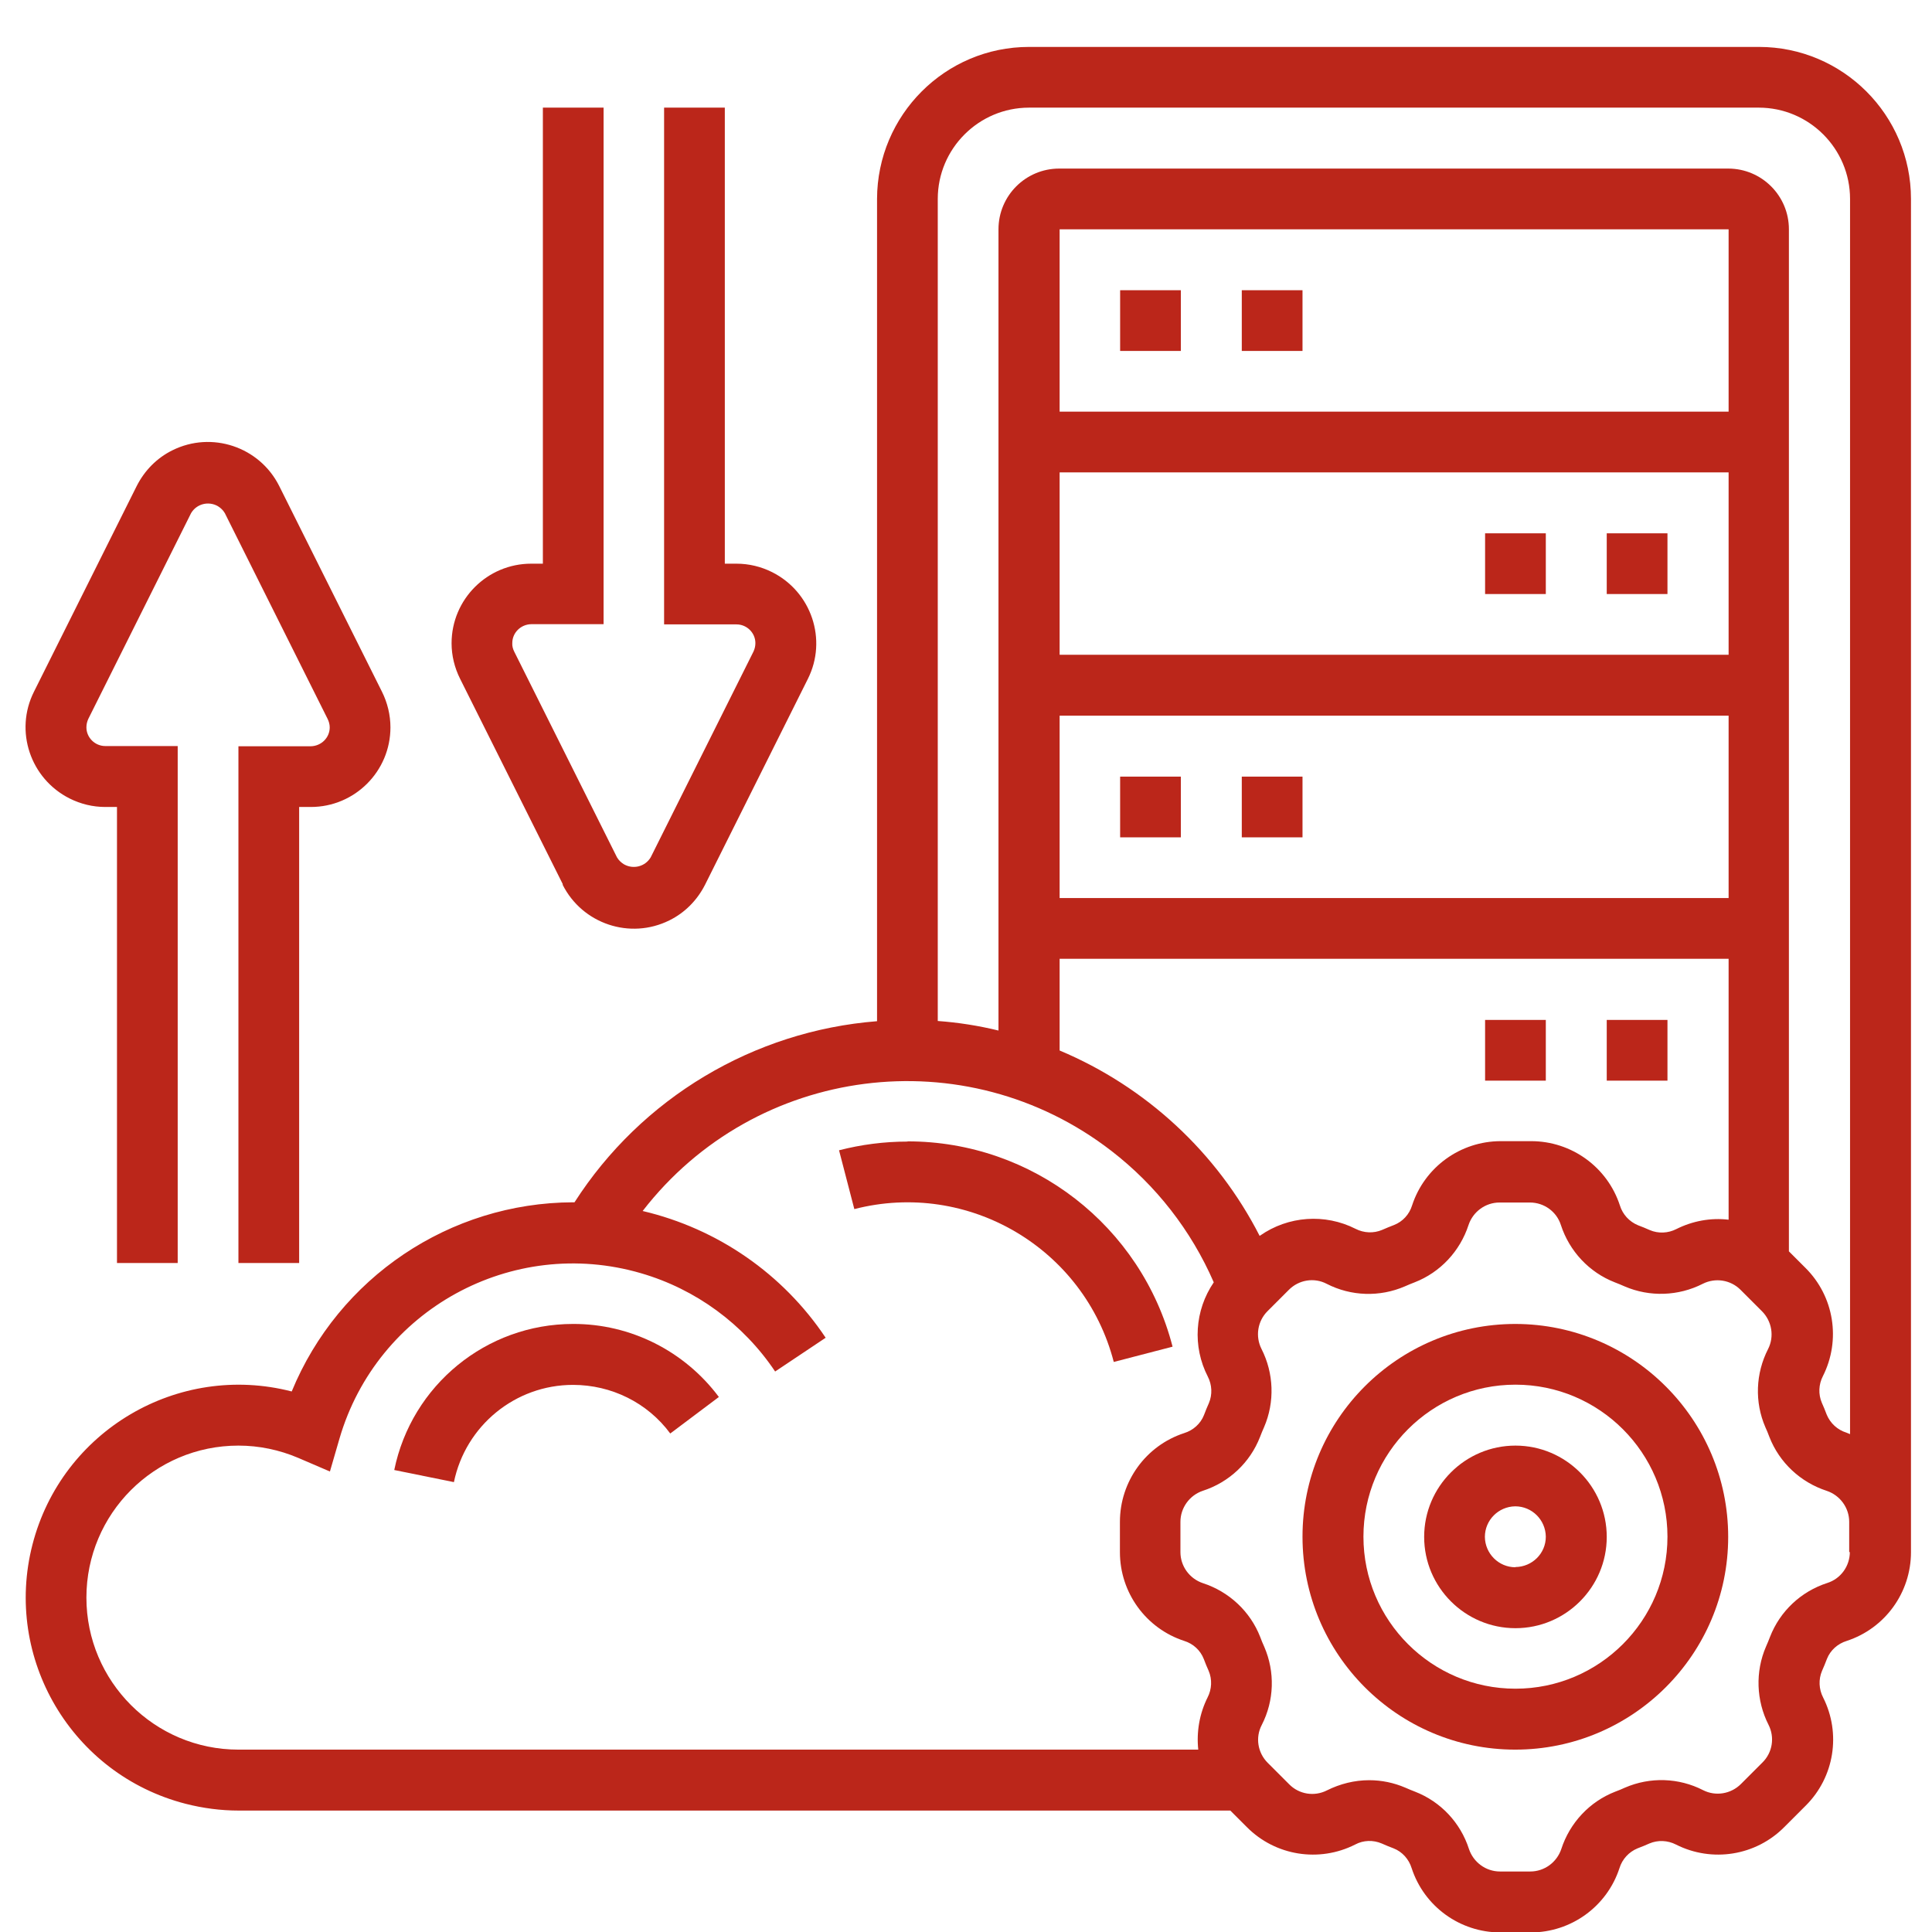
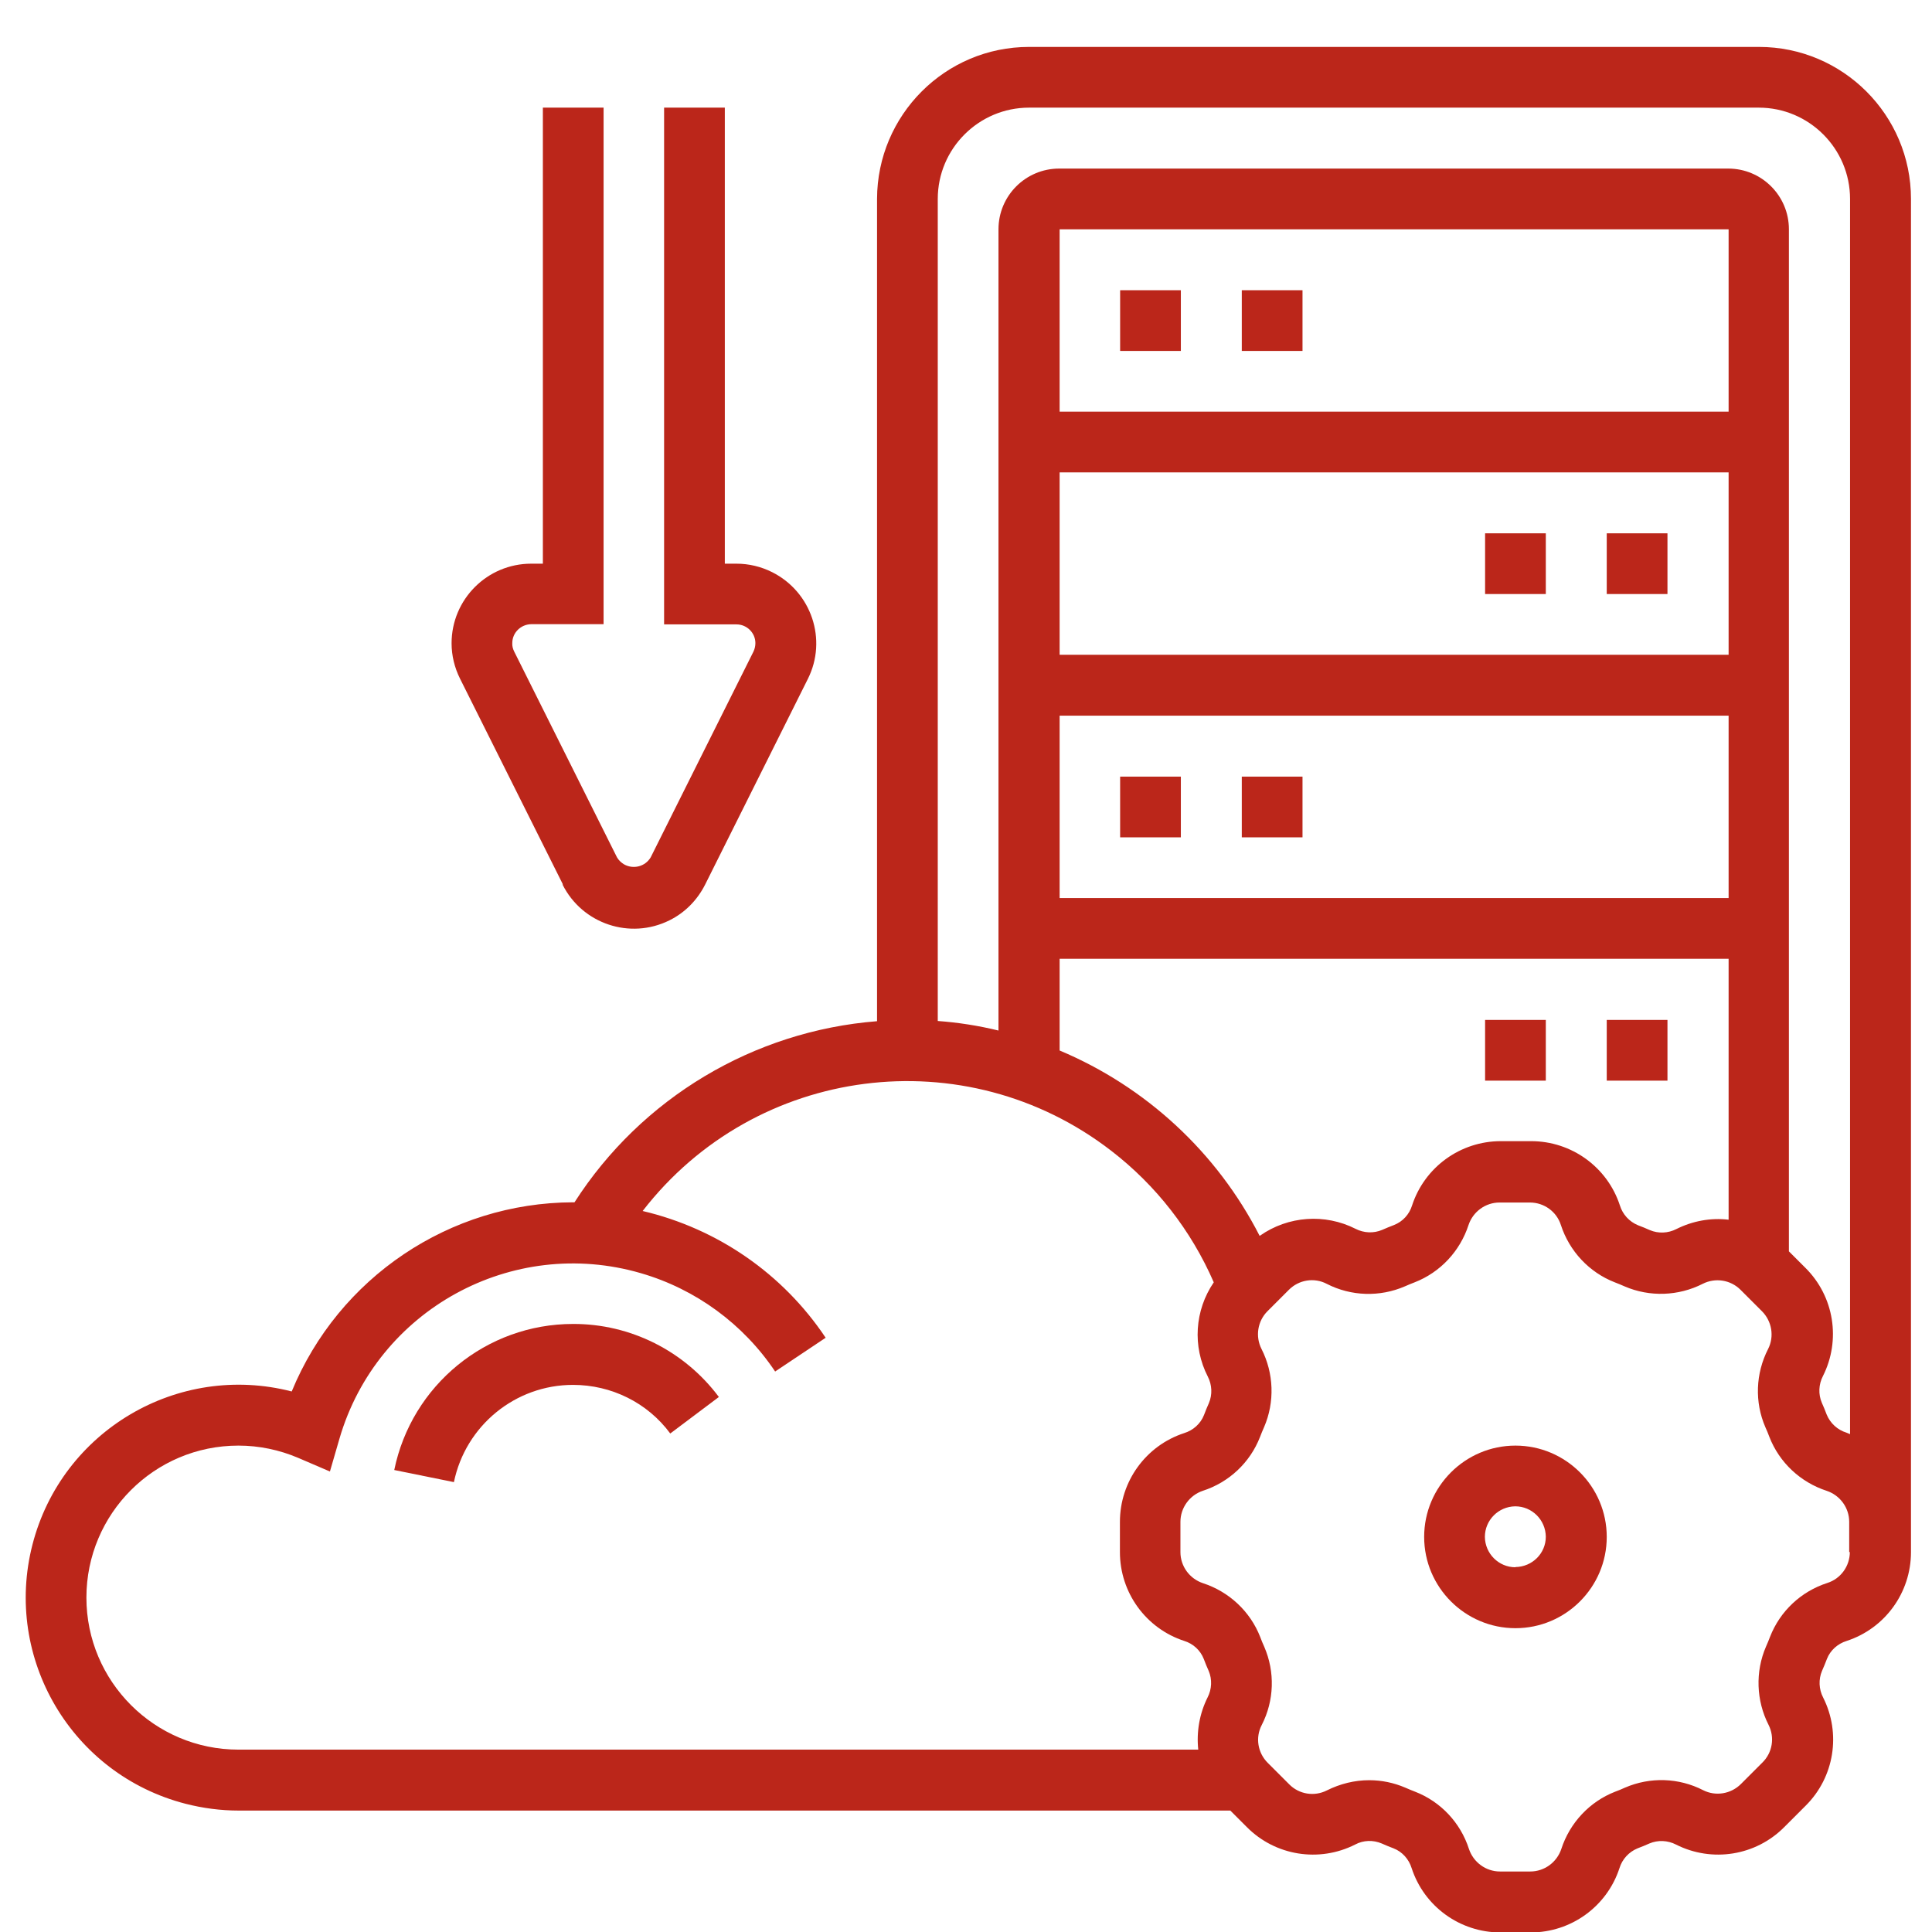
<svg xmlns="http://www.w3.org/2000/svg" id="Layer_1" data-name="Layer 1" viewBox="0 0 91 91">
  <defs>
    <style>
      .cls-1 {
        fill: #bb261a;
      }
    </style>
  </defs>
-   <path id="Path_7106" data-name="Path 7106" class="cls-1" d="m71.38,62.36c-5.54,0-10.03,4.49-10.03,10.02,0,5.54,4.49,10.03,10.02,10.03s10.03-4.49,10.03-10.02h0c0-5.53-4.49-10.02-10.02-10.03Zm0,17.18c-3.95,0-7.16-3.21-7.16-7.16s3.21-7.16,7.16-7.16,7.16,3.21,7.16,7.16h0c0,3.95-3.21,7.16-7.16,7.16Z" />
  <path id="Path_7107" data-name="Path 7107" class="cls-1" d="m71.38,68.09c-2.37,0-4.3,1.93-4.3,4.3s1.93,4.3,4.3,4.3,4.3-1.93,4.3-4.3h0c0-2.37-1.93-4.3-4.3-4.3Zm0,5.73c-.79,0-1.43-.64-1.44-1.43,0-.79.64-1.43,1.43-1.44.79,0,1.43.64,1.44,1.43,0,0,0,0,0,0,0,.79-.64,1.42-1.43,1.43Z" />
-   <path id="Path_7108" data-name="Path 7108" class="cls-1" d="m4.96,38.01h.55v21.48h2.86v-24.35h-3.41c-.49,0-.89-.4-.89-.88,0-.14.03-.27.09-.4l4.84-9.69c.26-.44.82-.58,1.26-.33.13.08.25.19.33.33l4.84,9.69c.06.12.1.26.1.4,0,.49-.4.88-.89.89h-3.41v24.34h2.86v-21.48h.55c2.07,0,3.75-1.68,3.75-3.75,0-.58-.14-1.16-.4-1.68l-4.84-9.69c-.93-1.85-3.18-2.6-5.03-1.68-.73.36-1.31.95-1.68,1.68l-4.84,9.69c-.93,1.85-.17,4.1,1.68,5.03.52.26,1.09.4,1.68.4h0Z" />
  <path id="Path_7109" data-name="Path 7109" class="cls-1" d="m26.5,41.67c.93,1.85,3.18,2.6,5.03,1.68.73-.36,1.31-.95,1.68-1.68l4.84-9.69c.93-1.85.17-4.1-1.68-5.03-.52-.26-1.09-.4-1.68-.4h-.55V5.07h-2.86v24.34h3.41c.49,0,.89.4.89.88,0,.14-.03.27-.09.4l-4.84,9.69c-.26.44-.82.58-1.26.33-.13-.08-.25-.19-.33-.33l-4.84-9.69c-.06-.12-.1-.26-.09-.4,0-.49.4-.88.89-.89h3.41V5.07h-2.86v21.48h-.55c-2.07,0-3.75,1.68-3.75,3.75,0,.58.14,1.15.4,1.67l4.84,9.68Z" />
  <path id="Path_7110" data-name="Path 7110" class="cls-1" d="m82.84,2.21h-34.37c-3.95,0-7.15,3.21-7.16,7.16v38.73c-5.82.46-11.1,3.62-14.25,8.53h-.07c-5.81.02-11.04,3.54-13.25,8.91-5.36-1.38-10.83,1.85-12.21,7.21-1.38,5.36,1.85,10.83,7.21,12.21.82.21,1.66.32,2.5.32h46.71l.78.78c1.34,1.35,3.4,1.68,5.1.82.39-.21.85-.22,1.25-.05.18.08.37.16.56.23.41.16.72.51.85.93.59,1.81,2.28,3.03,4.18,3.03h1.43c1.9,0,3.59-1.22,4.18-3.03.13-.42.44-.76.85-.93.19-.07.38-.15.56-.23.4-.17.86-.15,1.25.05,1.7.86,3.76.53,5.1-.82l1.01-1.01c1.35-1.34,1.68-3.4.82-5.1-.2-.39-.22-.85-.05-1.25.08-.18.16-.37.23-.56.16-.41.51-.72.93-.85,1.81-.59,3.03-2.28,3.03-4.18V9.37c0-3.95-3.21-7.16-7.16-7.16Zm-34.37,2.86h34.37c2.37,0,4.3,1.93,4.3,4.3h0v58.18c-.06-.02-.11-.05-.17-.07-.42-.13-.76-.44-.93-.85-.07-.19-.15-.38-.23-.56-.17-.4-.15-.86.05-1.25.86-1.7.53-3.76-.82-5.1l-.78-.78V10.8c0-1.58-1.28-2.86-2.86-2.86h-31.51c-1.58,0-2.86,1.28-2.86,2.86v37.74c-.94-.23-1.9-.38-2.86-.45V9.37c0-2.37,1.93-4.3,4.3-4.3h0Zm10.86,53.14c-2.01-3.93-5.35-7.02-9.42-8.73v-4.32h31.51v12.29c-.85-.1-1.7.06-2.46.44-.39.2-.85.22-1.25.05-.18-.08-.37-.16-.56-.23-.41-.17-.72-.51-.85-.93-.59-1.81-2.28-3.03-4.18-3.03h-1.43c-1.9,0-3.59,1.22-4.18,3.03-.13.42-.44.76-.85.92-.19.07-.37.15-.56.23-.4.17-.86.15-1.25-.05-1.44-.73-3.17-.61-4.5.32h0Zm22.09-38.82h-31.51v-8.59h31.51v8.59Zm-31.51,2.86h31.51v8.59h-31.51v-8.59Zm0,11.46h31.51v8.59h-31.51v-8.59ZM4.07,75.25c0-3.95,3.2-7.16,7.16-7.16.97,0,1.93.2,2.82.58l1.49.64.45-1.55c1.77-6.07,8.13-9.56,14.2-7.79,2.58.75,4.82,2.39,6.32,4.63l2.38-1.59c-2.01-3.01-5.09-5.14-8.62-5.97,5.32-6.88,15.2-8.15,22.08-2.83,2.1,1.62,3.76,3.75,4.82,6.19-.9,1.32-1.01,3.02-.28,4.44.2.39.22.85.05,1.25-.08.18-.16.37-.23.56-.16.41-.51.72-.93.85-1.81.59-3.03,2.28-3.03,4.18v1.43c0,1.9,1.22,3.59,3.03,4.18.42.13.76.44.92.85.07.19.15.38.23.56.17.4.15.86-.05,1.25-.38.76-.53,1.62-.44,2.46H11.23c-3.95,0-7.16-3.21-7.16-7.16h0Zm83.06-2.15c0,.67-.43,1.26-1.06,1.46-1.24.4-2.23,1.33-2.7,2.54-.06.15-.12.31-.19.46-.51,1.18-.46,2.54.12,3.68.3.59.19,1.31-.29,1.78l-1.01,1.01c-.47.47-1.19.59-1.78.29-1.15-.59-2.5-.63-3.68-.12-.15.07-.3.13-.46.19-1.21.47-2.14,1.47-2.54,2.7-.21.63-.8,1.06-1.46,1.06h-1.43c-.66,0-1.25-.43-1.46-1.06-.4-1.24-1.33-2.23-2.54-2.7-.15-.06-.31-.12-.46-.19-.54-.23-1.11-.35-1.7-.35-.69,0-1.37.17-1.99.48-.59.3-1.31.19-1.78-.29l-1.01-1.01c-.47-.47-.59-1.19-.28-1.78.59-1.15.63-2.5.12-3.68-.07-.15-.13-.3-.19-.46-.47-1.21-1.47-2.14-2.7-2.54-.63-.21-1.06-.8-1.06-1.46v-1.43c0-.66.43-1.25,1.05-1.46,1.24-.4,2.23-1.33,2.7-2.54.06-.15.12-.31.19-.46.51-1.18.46-2.54-.12-3.68-.3-.59-.19-1.31.28-1.78l1.01-1.01c.47-.47,1.19-.59,1.78-.28,1.15.59,2.5.63,3.68.12.15-.07.31-.13.46-.19,1.21-.47,2.14-1.47,2.54-2.7.21-.63.8-1.06,1.46-1.06h1.43c.67,0,1.26.43,1.46,1.06.4,1.23,1.33,2.23,2.54,2.7.15.06.31.12.46.19,1.18.51,2.54.46,3.68-.12.59-.3,1.31-.19,1.78.28l1.01,1.01c.47.47.59,1.19.29,1.78-.59,1.15-.64,2.5-.13,3.68.07.15.13.3.19.46.47,1.21,1.47,2.14,2.7,2.54.63.21,1.06.8,1.06,1.46v1.43h0Z" />
  <path id="Path_7111" data-name="Path 7111" class="cls-1" d="m52.76,13.67h2.86v2.86h-2.86v-2.86Z" />
  <path id="Path_7112" data-name="Path 7112" class="cls-1" d="m58.49,13.67h2.86v2.86h-2.86v-2.86Z" />
  <path id="Path_7113" data-name="Path 7113" class="cls-1" d="m52.76,36.58h2.86v2.86h-2.86v-2.86Z" />
  <path id="Path_7114" data-name="Path 7114" class="cls-1" d="m58.49,36.58h2.86v2.86h-2.86v-2.86Z" />
  <path id="Path_7115" data-name="Path 7115" class="cls-1" d="m75.68,25.12h2.86v2.86h-2.86v-2.86Z" />
  <path id="Path_7116" data-name="Path 7116" class="cls-1" d="m69.95,25.12h2.86v2.86h-2.86v-2.86Z" />
  <path id="Path_7117" data-name="Path 7117" class="cls-1" d="m75.68,48.04h2.86v2.86h-2.86v-2.86Z" />
  <path id="Path_7118" data-name="Path 7118" class="cls-1" d="m69.95,48.04h2.86v2.86h-2.86v-2.86Z" />
-   <path id="Path_7119" data-name="Path 7119" class="cls-1" d="m42.74,53.77c-1.09,0-2.17.14-3.22.41l.72,2.77c5.36-1.38,10.83,1.84,12.22,7.2l2.77-.72c-1.47-5.69-6.6-9.67-12.48-9.67Z" />
  <path id="Path_7120" data-name="Path 7120" class="cls-1" d="m26.99,62.36c-4.08,0-7.6,2.88-8.42,6.88l2.81.57c.55-2.66,2.89-4.58,5.61-4.58,1.81,0,3.51.84,4.58,2.29l2.29-1.72c-1.62-2.17-4.17-3.45-6.87-3.44Z" />
</svg>